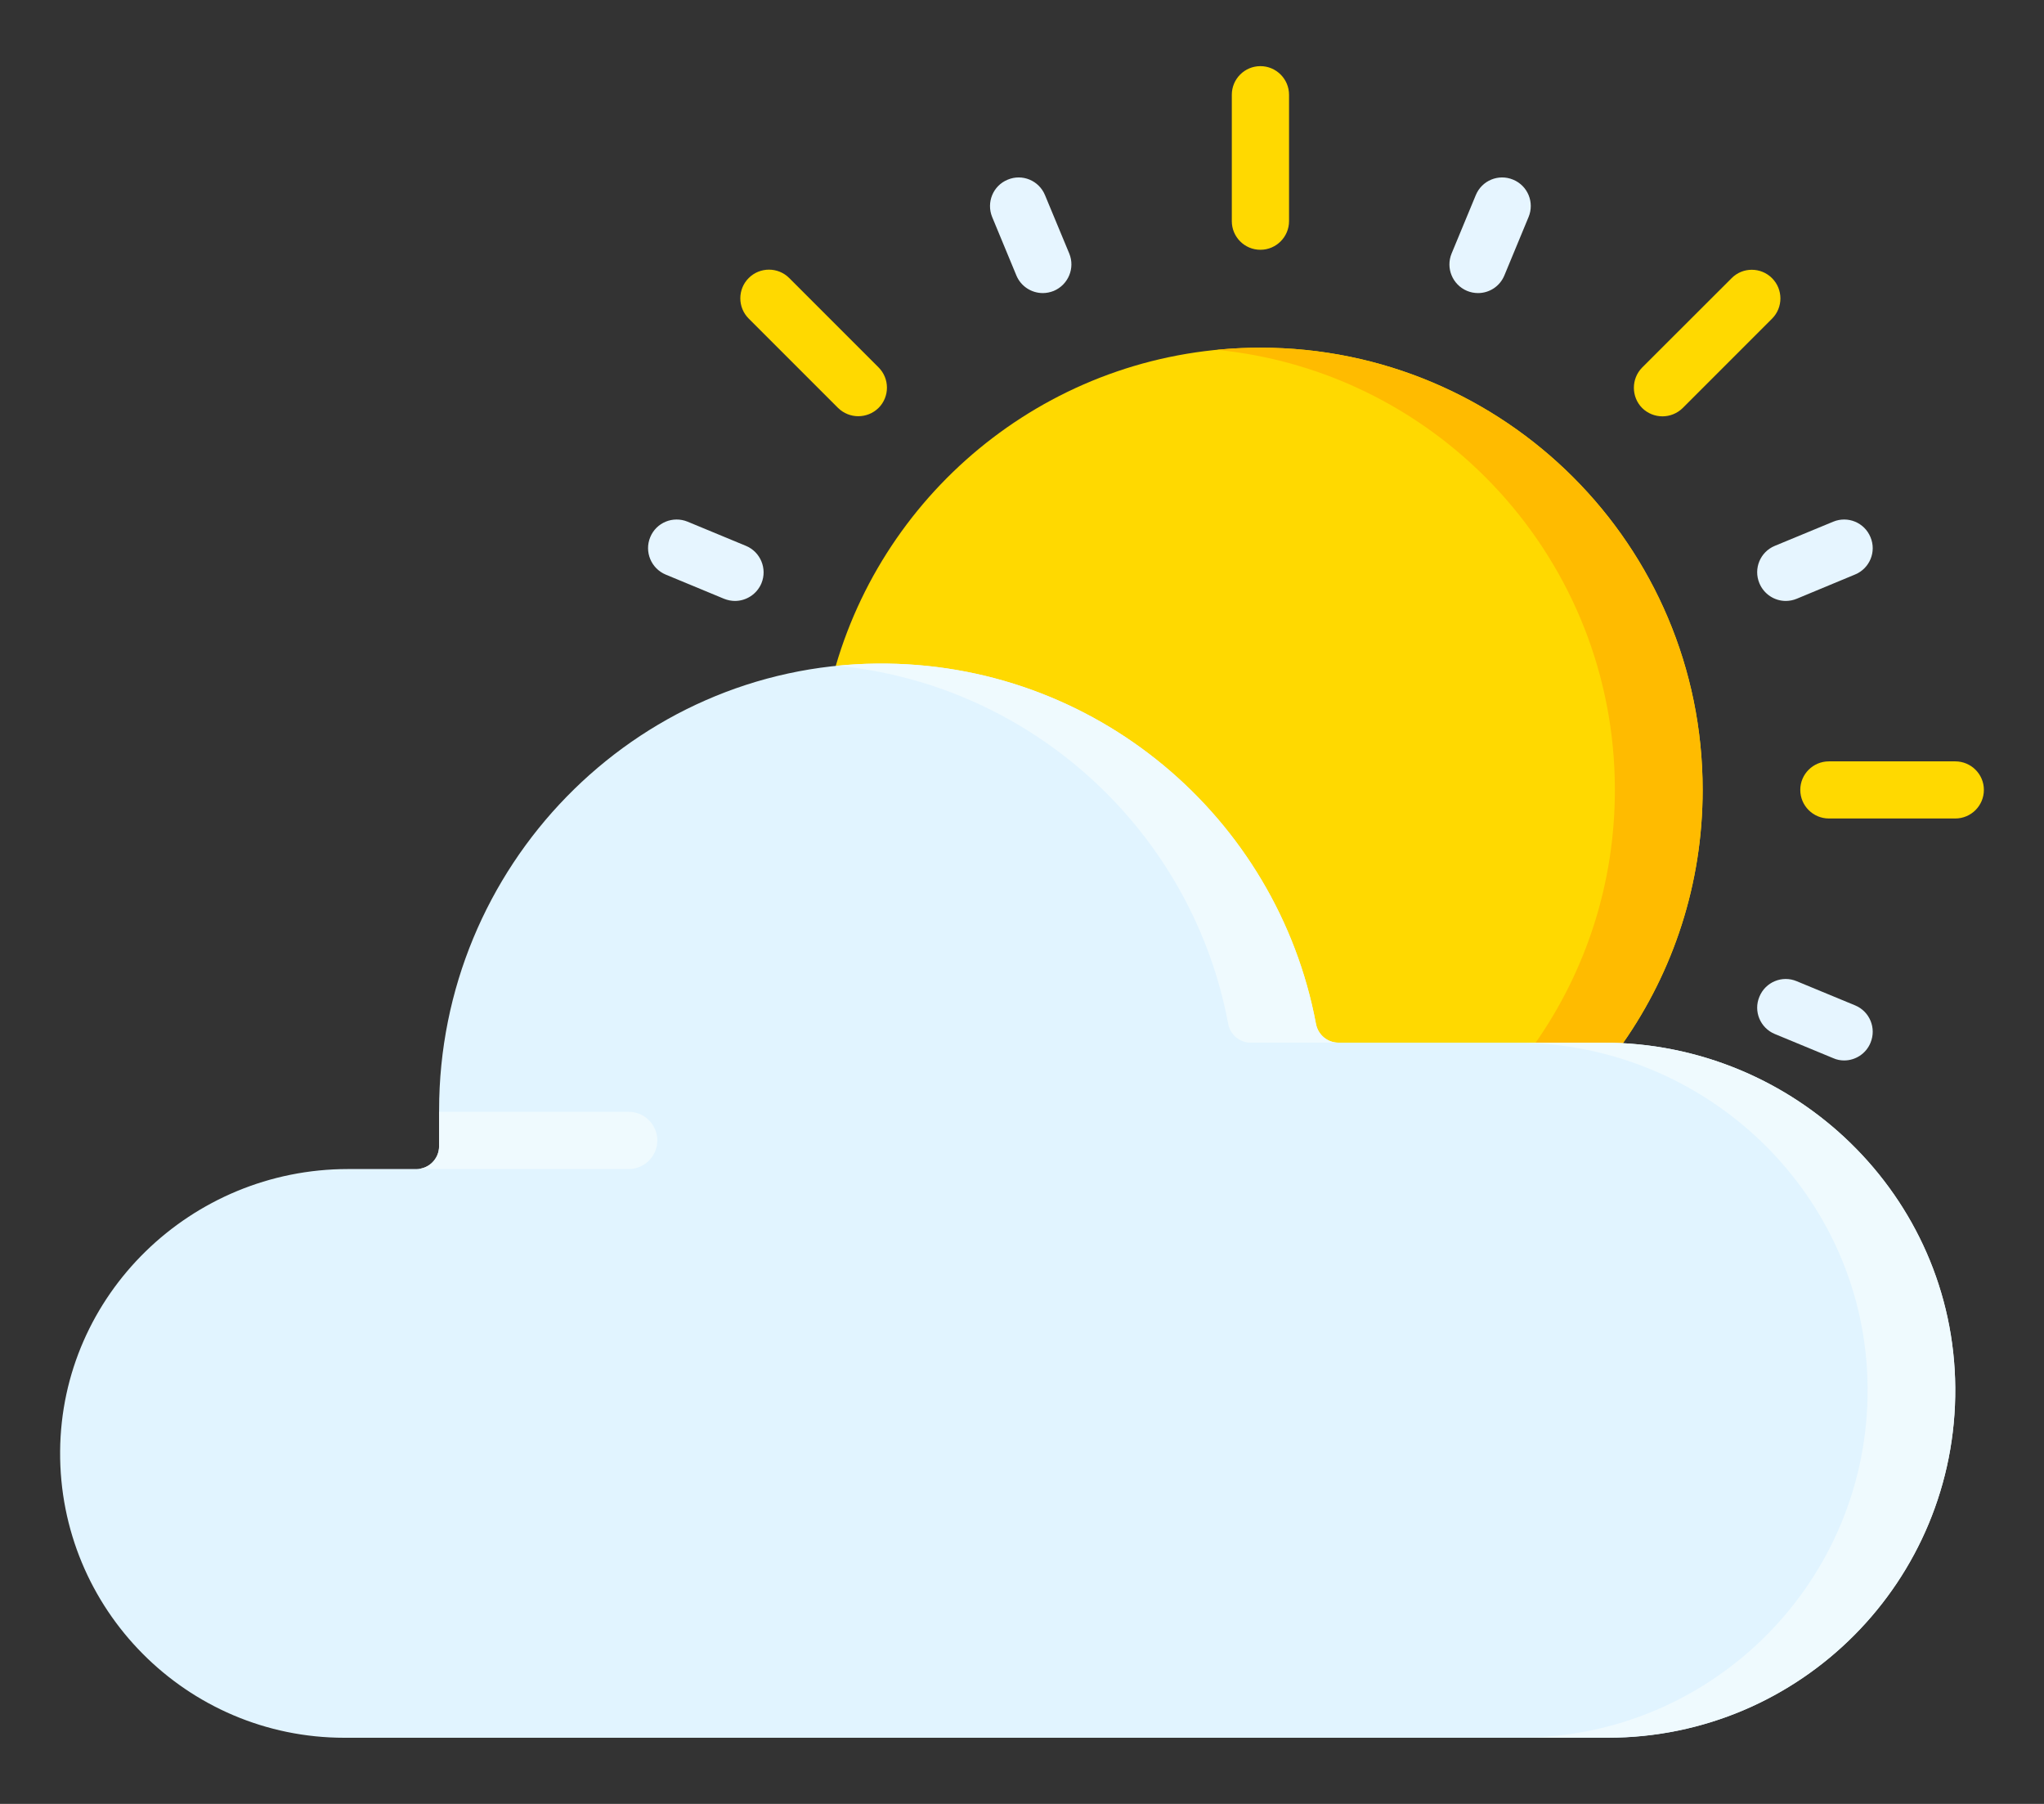
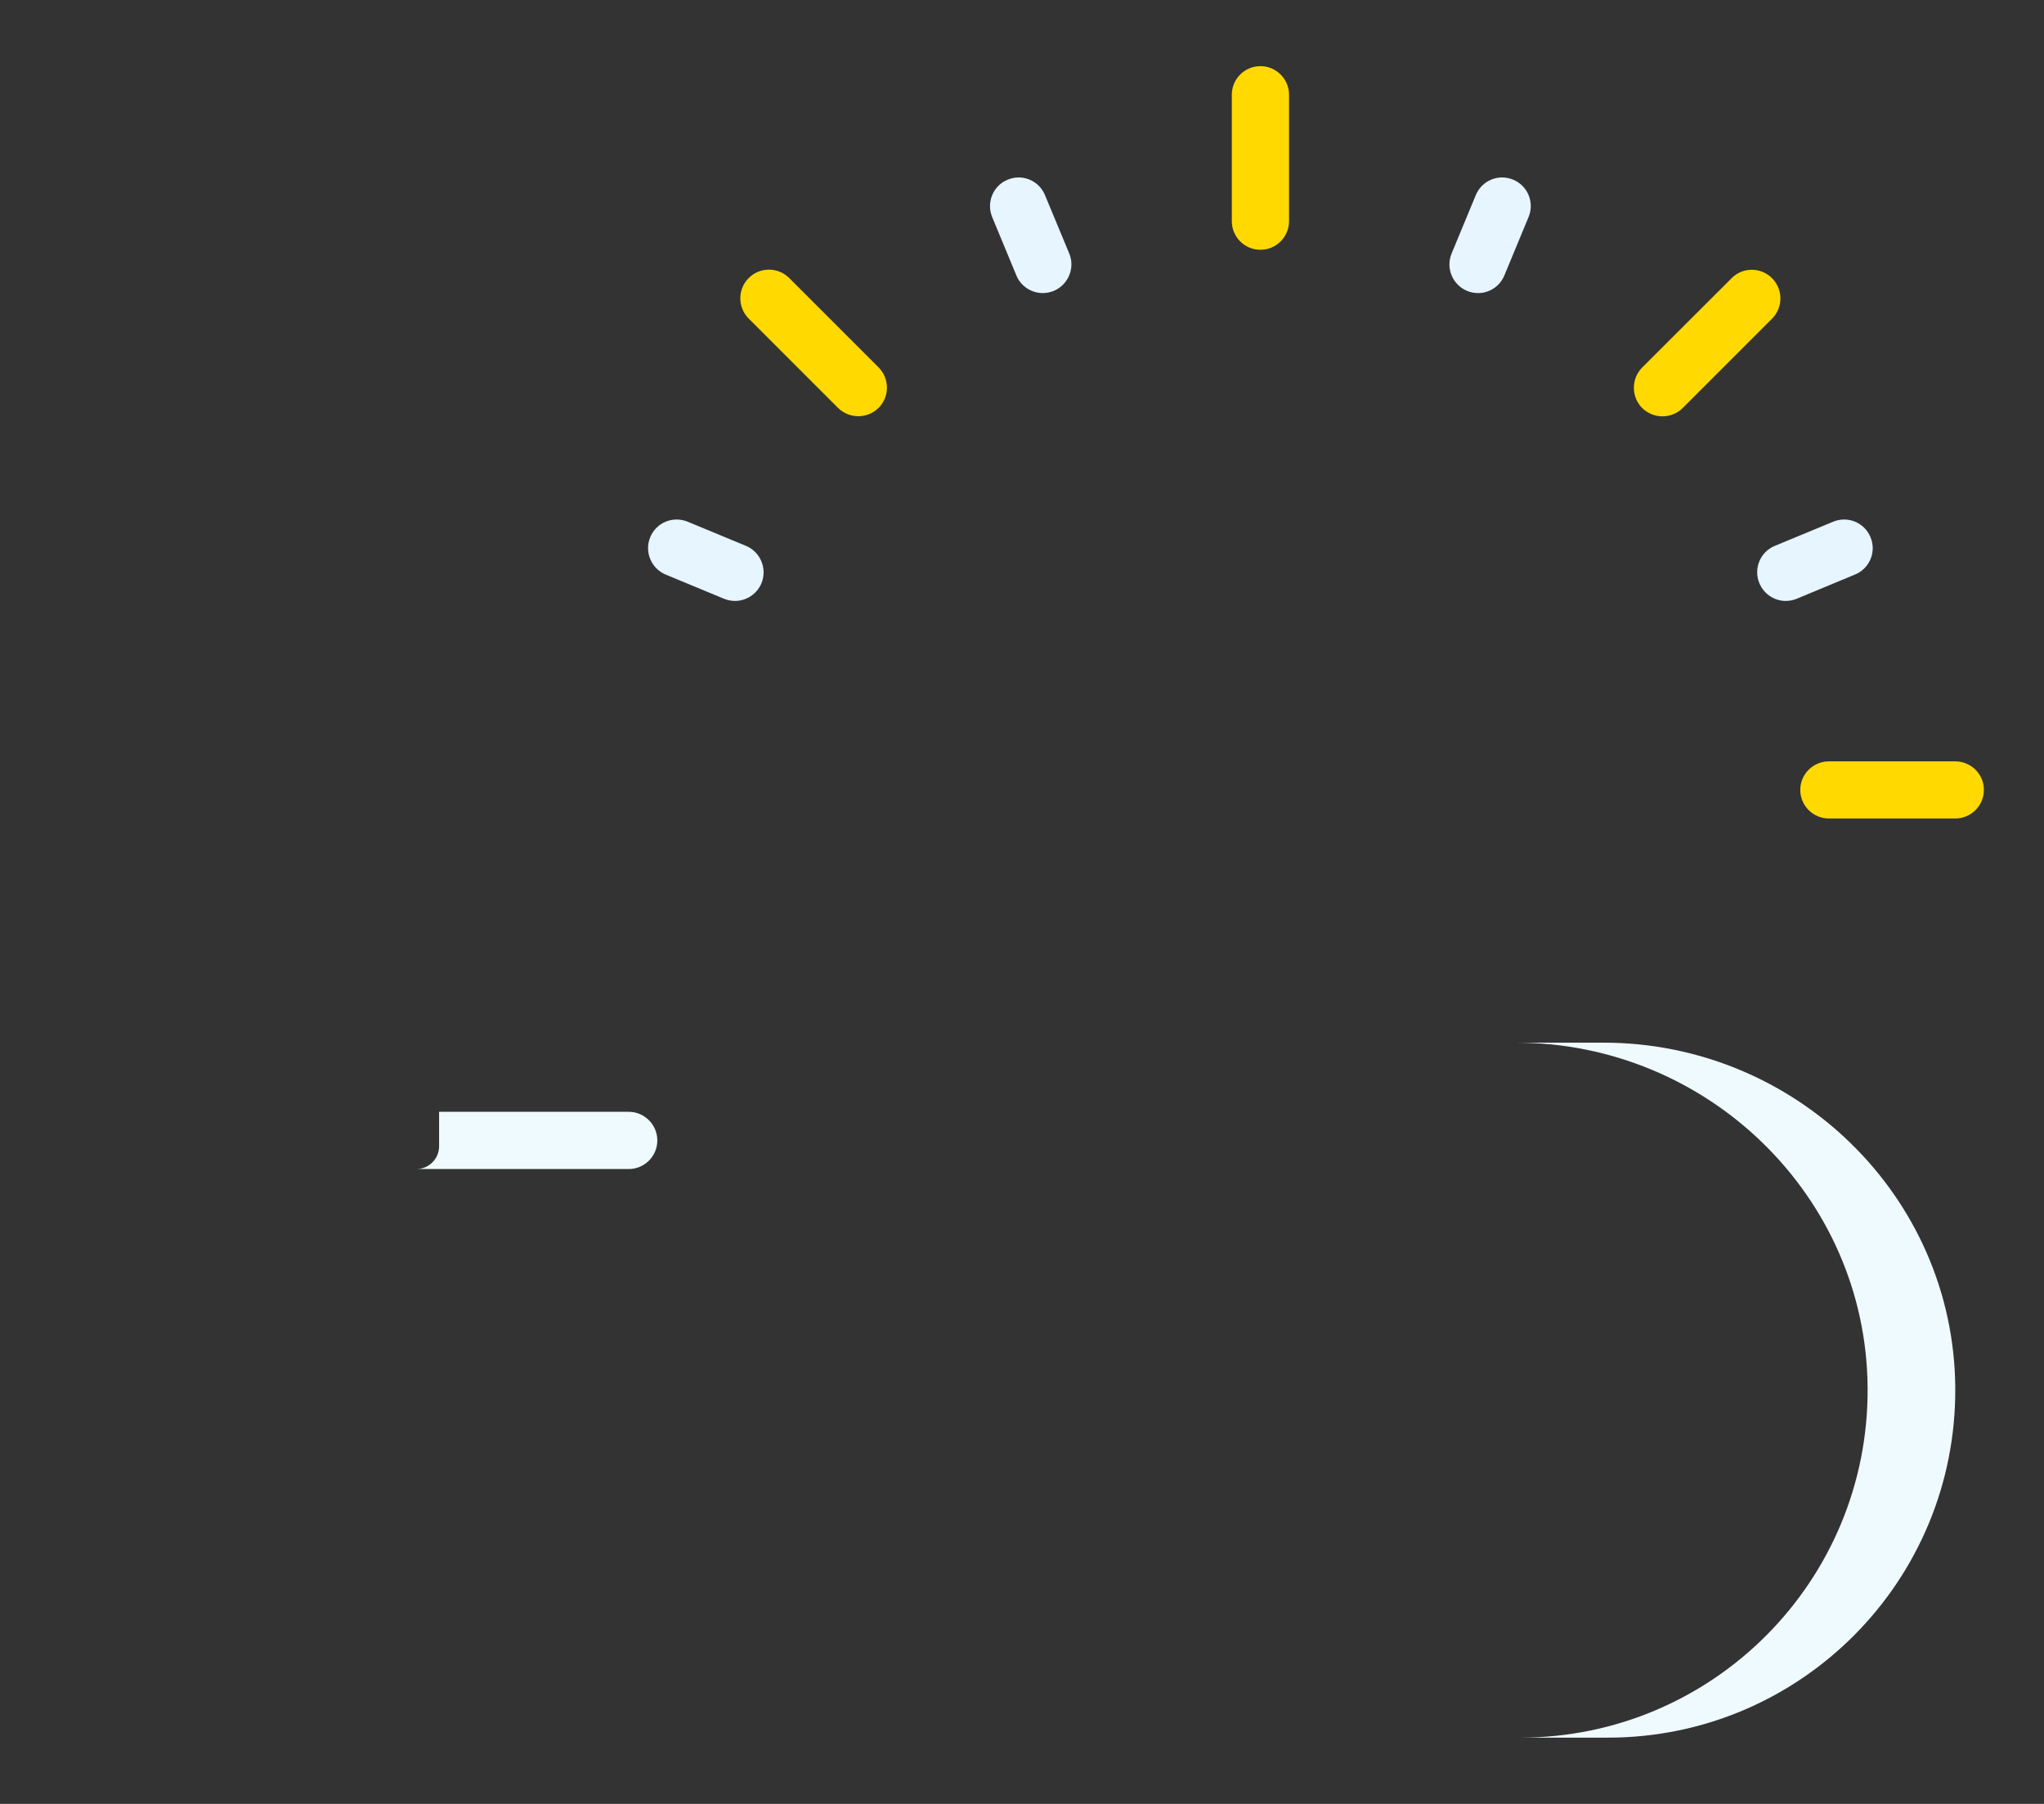
<svg xmlns="http://www.w3.org/2000/svg" width="17" height="15" viewBox="0 0 17 15" fill="none">
  <rect x="0" y="0" width="17" height="15" fill="#333333" stroke="none" />
-   <path d="M13.499 8.673C13.916 8.077 14.161 7.351 14.161 6.568C14.161 4.537 12.514 2.891 10.483 2.891C8.81 2.891 7.397 4.008 6.951 5.537V9.73H13.614L13.499 8.673Z" fill="#FFD900" />
-   <path d="M14.161 6.568C14.161 4.537 12.514 2.891 10.483 2.891C10.361 2.891 10.24 2.897 10.121 2.909C11.98 3.093 13.431 4.661 13.431 6.568C13.431 7.351 13.187 8.077 12.77 8.673L12.884 9.73H13.614L13.499 8.673C13.916 8.077 14.161 7.351 14.161 6.568Z" fill="#FFBB00" />
  <path d="M16.262 6.806H15.211C15.08 6.806 14.973 6.7 14.973 6.568C14.973 6.437 15.08 6.331 15.211 6.331H16.262C16.393 6.331 16.5 6.437 16.5 6.568C16.5 6.7 16.393 6.806 16.262 6.806Z" fill="#FFD900" />
  <path d="M13.827 3.462C13.766 3.462 13.705 3.439 13.658 3.393C13.566 3.3 13.566 3.149 13.658 3.056L14.402 2.313C14.494 2.22 14.645 2.22 14.738 2.313C14.831 2.406 14.831 2.557 14.738 2.65L13.995 3.393C13.948 3.439 13.887 3.462 13.827 3.462Z" fill="#FFD900" />
  <path d="M10.483 2.077C10.351 2.077 10.245 1.97 10.245 1.839V0.788C10.245 0.657 10.351 0.55 10.483 0.55C10.614 0.55 10.721 0.657 10.721 0.788V1.839C10.721 1.97 10.614 2.077 10.483 2.077Z" fill="#FFD900" />
  <path d="M7.138 3.461C7.078 3.461 7.017 3.438 6.97 3.392L6.227 2.649C6.134 2.556 6.134 2.405 6.227 2.312C6.32 2.219 6.471 2.219 6.564 2.312L7.307 3.055C7.4 3.148 7.4 3.299 7.307 3.392C7.26 3.438 7.199 3.461 7.138 3.461Z" fill="#FFD900" />
  <path d="M8.673 2.437C8.58 2.437 8.491 2.382 8.453 2.29L8.252 1.805C8.202 1.683 8.259 1.544 8.381 1.494C8.502 1.443 8.641 1.501 8.691 1.622L8.893 2.108C8.943 2.229 8.885 2.368 8.764 2.419C8.734 2.431 8.703 2.437 8.673 2.437Z" fill="#E6F5FF" />
  <path d="M6.113 4.997C6.083 4.997 6.052 4.991 6.022 4.979L5.537 4.778C5.415 4.727 5.358 4.588 5.408 4.467C5.458 4.345 5.597 4.288 5.719 4.338L6.204 4.539C6.325 4.589 6.383 4.729 6.333 4.85C6.295 4.941 6.206 4.997 6.113 4.997Z" fill="#E6F5FF" />
-   <path d="M15.338 8.818C15.307 8.818 15.276 8.812 15.247 8.799L14.761 8.598C14.64 8.548 14.582 8.409 14.633 8.288C14.683 8.166 14.822 8.108 14.943 8.159L15.429 8.36C15.55 8.41 15.608 8.549 15.557 8.671C15.52 8.762 15.431 8.818 15.338 8.818Z" fill="#E6F5FF" />
  <path d="M14.852 4.997C14.759 4.997 14.671 4.941 14.633 4.85C14.582 4.728 14.64 4.589 14.761 4.539L15.247 4.338C15.368 4.288 15.507 4.345 15.557 4.467C15.608 4.588 15.55 4.727 15.429 4.777L14.943 4.979C14.914 4.991 14.883 4.997 14.852 4.997Z" fill="#E6F5FF" />
  <path d="M12.293 2.437C12.262 2.437 12.231 2.431 12.202 2.419C12.08 2.368 12.023 2.229 12.073 2.108L12.274 1.623C12.324 1.501 12.463 1.443 12.585 1.494C12.706 1.544 12.764 1.683 12.713 1.805L12.512 2.29C12.474 2.382 12.386 2.437 12.293 2.437Z" fill="#E6F5FF" />
-   <path d="M13.336 8.67H11.132C11.04 8.67 10.962 8.604 10.945 8.514C10.623 6.796 9.106 5.499 7.29 5.518C5.269 5.539 3.652 7.21 3.652 9.232V9.531C3.652 9.636 3.567 9.721 3.462 9.721H2.894C1.59 9.721 0.51 10.764 0.5 12.067C0.49 13.381 1.553 14.45 2.864 14.45H13.372C14.976 14.45 16.274 13.144 16.262 11.538C16.25 9.944 14.93 8.67 13.336 8.67Z" fill="#E1F4FF" />
  <path d="M13.336 8.67H12.607C14.2 8.67 15.521 9.944 15.533 11.538C15.545 13.144 14.246 14.449 12.643 14.449H13.373C14.976 14.449 16.274 13.144 16.262 11.538C16.25 9.944 14.93 8.67 13.336 8.67Z" fill="#EFFAFE" />
-   <path d="M10.215 8.514C10.232 8.604 10.31 8.67 10.402 8.67H11.132C11.04 8.67 10.962 8.604 10.945 8.514C10.623 6.796 9.106 5.499 7.291 5.518C7.182 5.519 7.074 5.525 6.967 5.536C8.599 5.697 9.918 6.925 10.215 8.514Z" fill="#EFFAFE" />
  <path d="M5.229 9.721C5.36 9.721 5.467 9.614 5.467 9.483C5.467 9.352 5.36 9.245 5.229 9.245H3.652V9.531C3.652 9.636 3.567 9.721 3.462 9.721H2.894C2.894 9.721 2.894 9.721 2.893 9.721H5.229Z" fill="#EFFAFE" />
</svg>